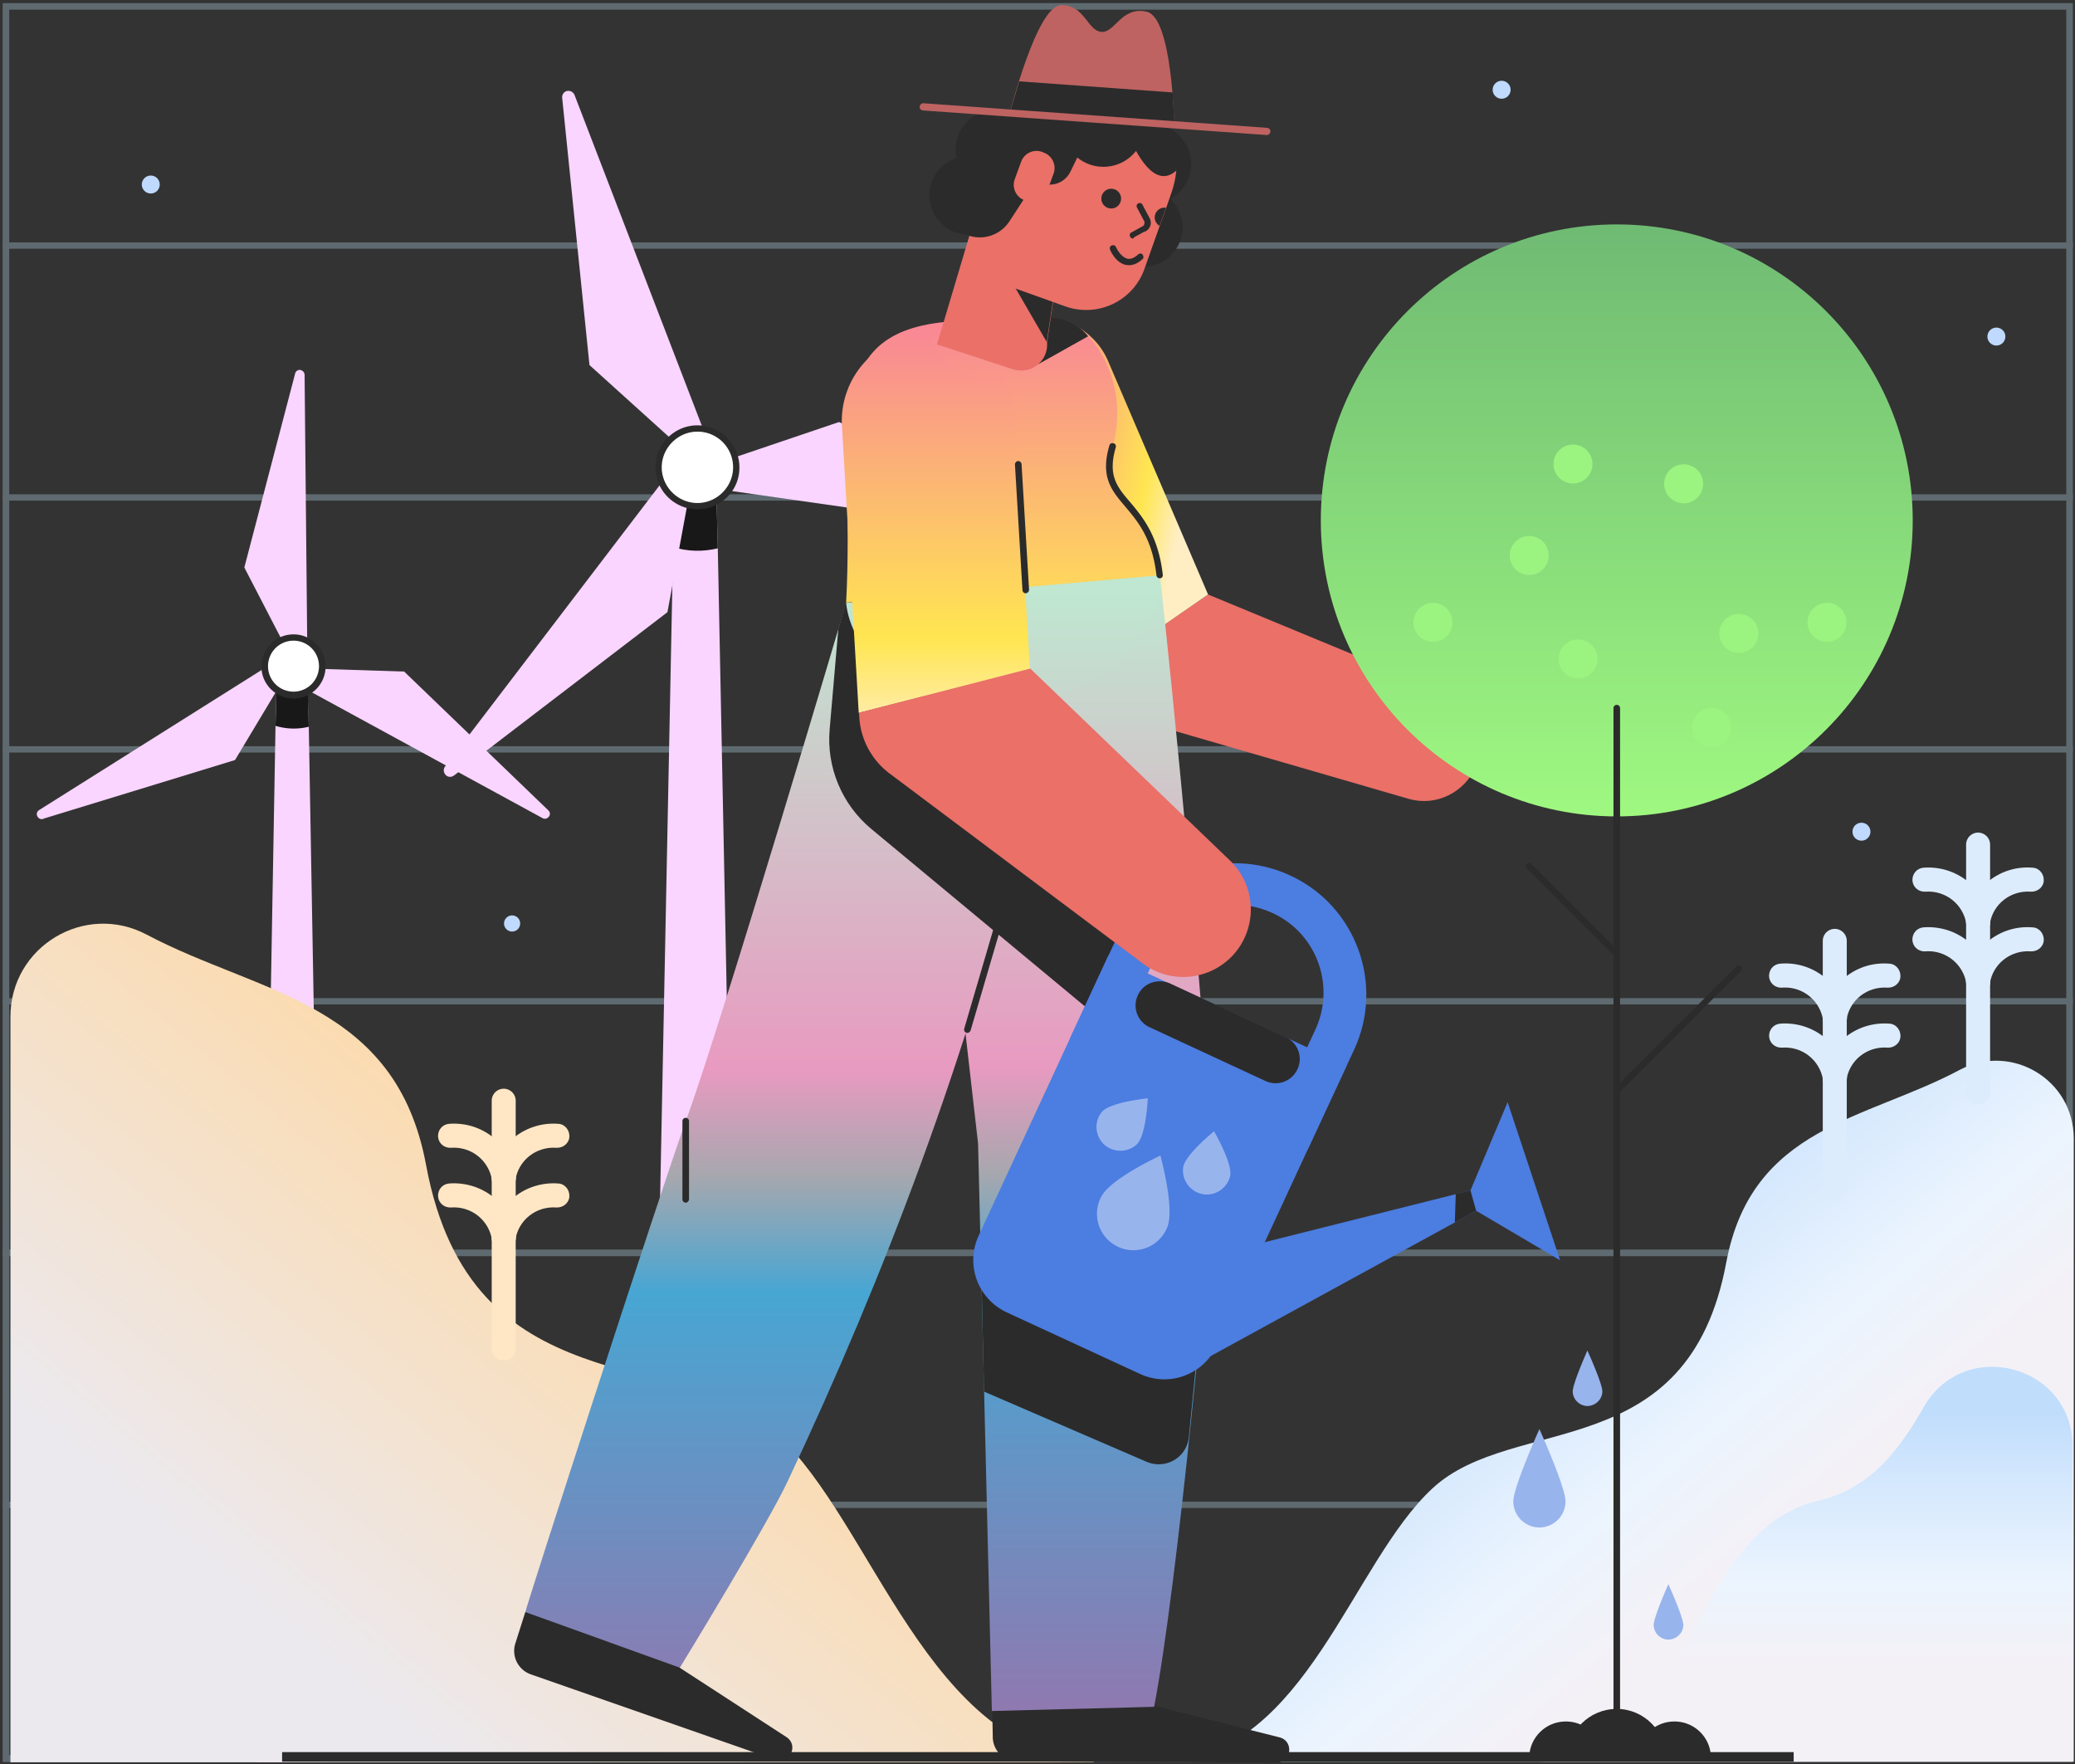
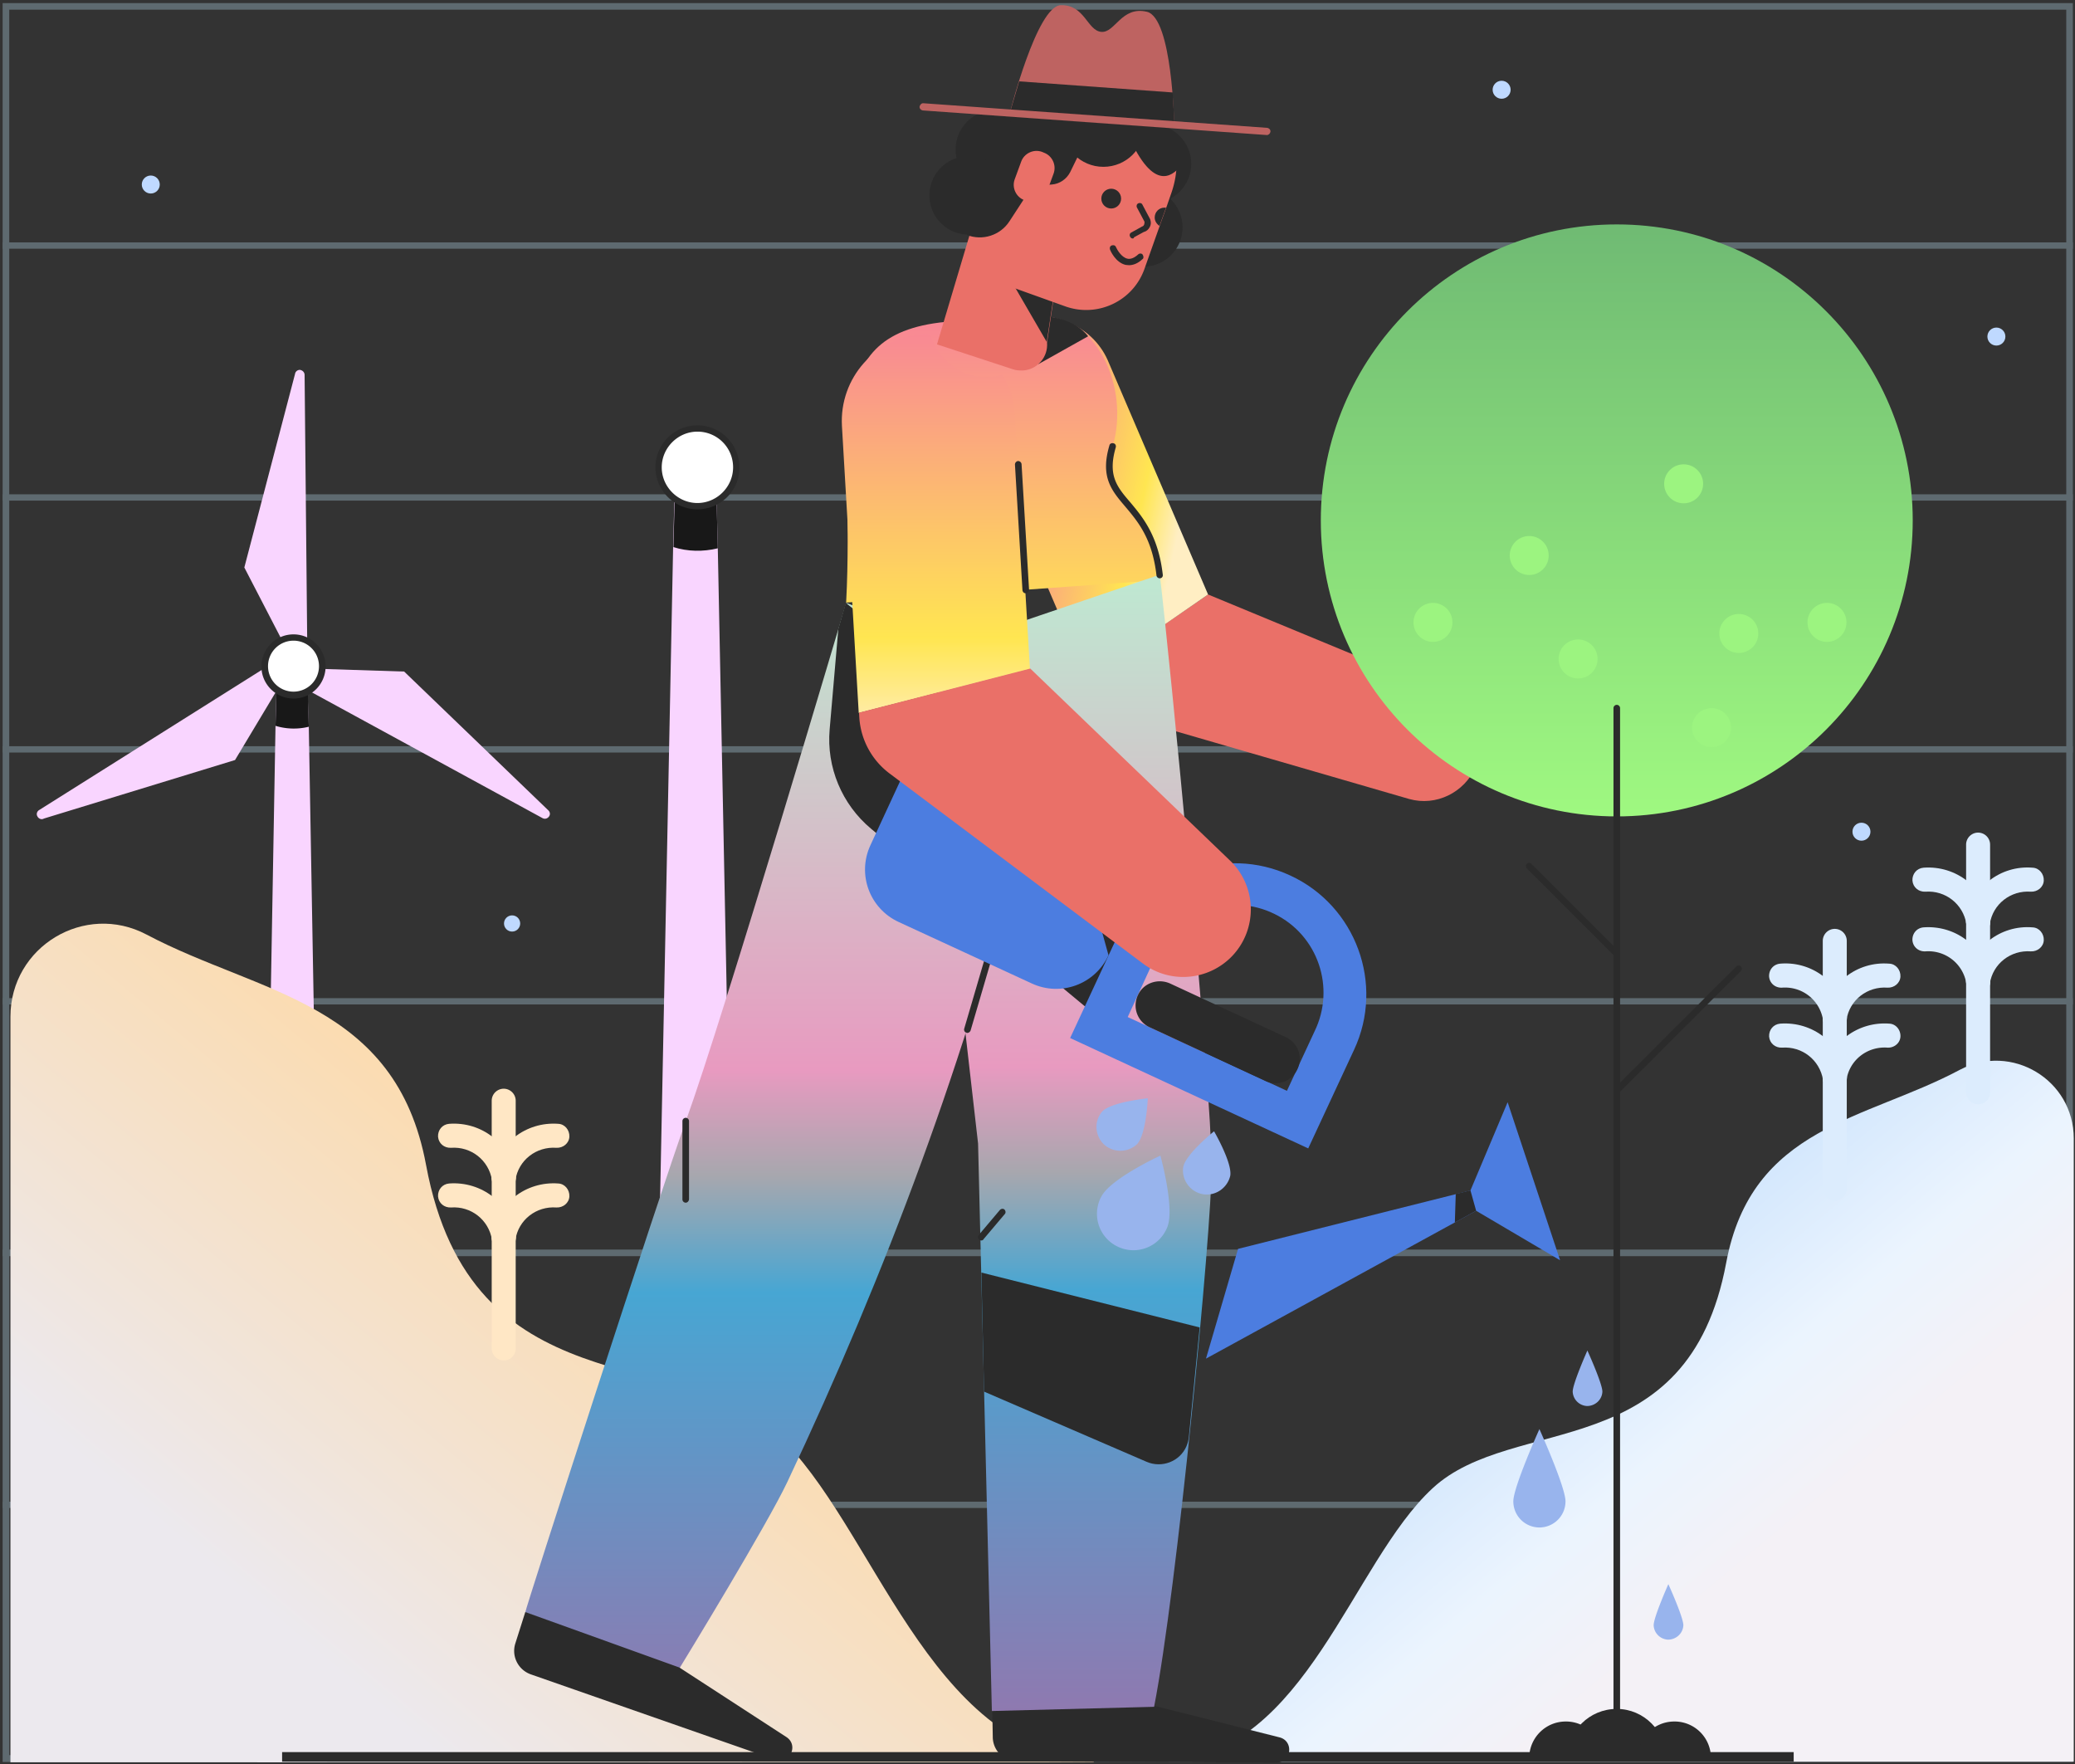
<svg xmlns="http://www.w3.org/2000/svg" width="487" height="414">
  <rect width="100%" height="100%" fill="#333333" stroke="none" />
  <defs>
    <linearGradient id="a" x1="68.446%" x2="21.026%" y1="34.585%" y2="79.629%">
      <stop offset="0%" stop-color="#FFD8A1" />
      <stop offset="100%" stop-color="#ECE9EE" />
    </linearGradient>
    <linearGradient id="b" x1="31.566%" x2="78.973%" y1="34.631%" y2="79.633%">
      <stop offset="0%" stop-color="#C0DDFC" />
      <stop offset="19%" stop-color="#D3E7FD" />
      <stop offset="49%" stop-color="#EBF4FE" />
      <stop offset="76.301%" stop-color="#F4F1F6" />
      <stop offset="100%" stop-color="#F4F1F6" />
    </linearGradient>
    <linearGradient id="c" x1="50.028%" x2="50.028%" y1="17.935%" y2="96.729%">
      <stop offset="0%" stop-color="#C0DDFC" />
      <stop offset="19%" stop-color="#D3E7FD" />
      <stop offset="49%" stop-color="#EBF4FE" />
      <stop offset="77%" stop-color="#F4F1F6" />
      <stop offset="100%" stop-color="#F4F1F6" />
    </linearGradient>
    <linearGradient id="d" x1="21.86%" x2="87.251%" y1="42.191%" y2="63.185%">
      <stop offset="0%" stop-color="#F8809A" />
      <stop offset="76%" stop-color="#FFE651" />
      <stop offset="100%" stop-color="#FFEEC3" />
    </linearGradient>
    <linearGradient id="e" x1="49.961%" x2="49.961%" y1="-3.735%" y2="149.272%">
      <stop offset="0%" stop-color="#F8809A" />
      <stop offset="76%" stop-color="#FFE651" />
      <stop offset="100%" stop-color="#FFEEC3" />
    </linearGradient>
    <linearGradient id="f" x1="50.019%" x2="50.019%" y1="104.357%" y2=".883%">
      <stop offset="0%" stop-color="#9774AC" />
      <stop offset="40%" stop-color="#47A6D3" />
      <stop offset="50%" stop-color="#A7A7AE" />
      <stop offset="59%" stop-color="#E89AC0" />
      <stop offset="100%" stop-color="#BFE7D1" />
    </linearGradient>
    <linearGradient id="g" x1="49.962%" x2="49.962%" y1="108.526%" y2="-1.141%">
      <stop offset="0%" stop-color="#9774AC" />
      <stop offset="40%" stop-color="#47A6D3" />
      <stop offset="50%" stop-color="#A7A7AE" />
      <stop offset="59%" stop-color="#E89AC0" />
      <stop offset="100%" stop-color="#BFE7D1" />
    </linearGradient>
    <linearGradient id="h" x1="50.019%" x2="50.019%" y1="920.024%" y2="11.973%">
      <stop offset="0%" stop-color="#9774AC" />
      <stop offset="40%" stop-color="#47A6D3" />
      <stop offset="50%" stop-color="#A7A7AE" />
      <stop offset="59%" stop-color="#E89AC0" />
      <stop offset="100%" stop-color="#BFE7D1" />
    </linearGradient>
    <linearGradient id="i" x1="50.076%" x2="50.076%" y1="-7.489%" y2="108.113%">
      <stop offset="0%" stop-color="#F8809A" />
      <stop offset="76%" stop-color="#FFE651" />
      <stop offset="100%" stop-color="#FFEEC3" />
    </linearGradient>
    <linearGradient id="j" x1="49.976%" x2="49.976%" y1="-8.819%" y2="111.002%">
      <stop offset="0%" stop-color="#6BB572" />
      <stop offset="100%" stop-color="#A4FF82" />
    </linearGradient>
  </defs>
  <g fill="none" fill-rule="evenodd">
    <g fill="#C4ECFE" fill-rule="nonzero" opacity=".3">
      <path d="M484.949 2.271v409.59H2.169V2.27h482.78m1.548-1.548H.62V413.48h485.877V.723z" />
      <path d="M.62 293.276h485.877v1.478H.62zm0-59.045h485.877v1.478H.62z" />
      <path d="M.62 293.276h485.877v1.478H.62zm0 59.116h485.877v1.478H.62zm0-177.277h485.877v1.478H.62zM.62 116h485.877v1.477H.62zm0-59.117h485.877v1.478H.62z" />
    </g>
    <circle cx="194.718" cy="251.966" r="2.111" fill="#BFD9FF" fill-rule="nonzero" />
    <circle cx="436.882" cy="195.172" r="2.111" fill="#BFD9FF" fill-rule="nonzero" />
    <circle cx="352.431" cy="21.062" r="2.111" fill="#BFD9FF" fill-rule="nonzero" />
    <circle cx="468.551" cy="78.981" r="2.111" fill="#BFD9FF" fill-rule="nonzero" />
    <circle cx="35.386" cy="43.301" r="2.111" fill="#BFD9FF" fill-rule="nonzero" />
    <circle cx="120.189" cy="216.708" r="1.9" fill="#BFD9FF" fill-rule="nonzero" />
    <path fill="#F9D5FF" fill-rule="nonzero" d="M174.168 413.55H152.28l5.7-285.165.352-13.3h9.783l.351 13.582z" />
    <path fill="#181818" fill-rule="nonzero" d="M168.467 128.667c-3.448.844-7.108.774-10.415-.282l.352-13.3h9.712l.351 13.582z" />
-     <path fill="#F9D5FF" fill-rule="nonzero" d="M166.145 103.613l-31.317-81.355c-.352-.774-1.197-1.126-1.97-.844a1.52 1.52 0 00-.916 1.548l6.404 62.705 24.07 21.746 3.729-3.8zm1.619 11.049l86.21 12.316c.845.07 1.549-.563 1.69-1.408a1.52 1.52 0 00-.915-1.548l-57.85-24.983-30.754 10.415 1.619 5.208zm-10.486-4.012l-52.853 69.25c-.492.705-.281 1.62.352 2.112.563.422 1.267.352 1.83-.07l50.037-38.285 5.912-31.95-5.278-1.056z" />
    <g fill-rule="nonzero" transform="translate(153.477 99.813)">
      <circle cx="10.205" cy="9.782" r="9.149" fill="#FFF" />
      <path fill="#2B2B2B" d="M10.205 19.705c-5.42 0-9.853-4.433-9.853-9.852C.352 4.433 4.786 0 10.205 0s9.852 4.434 9.852 9.853c.07 5.419-4.363 9.852-9.852 9.852zm0-18.227c-4.575 0-8.375 3.8-8.375 8.375 0 4.574 3.8 8.374 8.375 8.374 4.574 0 8.374-3.8 8.374-8.374a8.35 8.35 0 00-8.374-8.375z" />
    </g>
    <path fill="#F9D5FF" fill-rule="nonzero" d="M76.767 413.55H60.37l4.293-243.15.281-9.923h7.179l.351 10.064z" />
    <path fill="#181818" fill-rule="nonzero" d="M72.474 170.54a14.731 14.731 0 01-7.811-.21l.281-9.853h7.249l.281 10.064z" />
    <path fill="#F9D5FF" fill-rule="nonzero" d="M72.123 152.876l-.634-64.886c0-.634-.493-1.126-1.126-1.197-.563 0-1.056.422-1.126.985l-11.893 45.393 11.119 21.465 3.66-1.76zm-1.69 8.094l56.935 31.035c.563.282 1.196.07 1.548-.492.282-.493.14-1.056-.281-1.408l-33.781-32.513-24.139-.775-.282 4.153zm-6.263-5.49L9.277 190.035c-.563.281-.845.985-.493 1.548.282.563.985.845 1.548.493l44.83-13.723 12.456-20.761-3.448-2.112z" />
    <g fill-rule="nonzero" transform="translate(61.285 148.372)">
      <circle cx="7.601" cy="8.023" r="6.756" fill="#FFF" />
      <path fill="#2B2B2B" d="M7.6 15.553c-4.152 0-7.53-3.378-7.53-7.53S3.448.493 7.6.493c4.153 0 7.53 3.378 7.53 7.53s-3.377 7.53-7.53 7.53zm0-13.582a5.977 5.977 0 00-5.98 5.982 5.977 5.977 0 005.98 5.981 5.977 5.977 0 005.982-5.981A5.977 5.977 0 007.6 1.97z" />
    </g>
    <path fill="url(#a)" fill-rule="nonzero" d="M256.72 413.409c-38.99-2.534-51.657-55.738-74.318-76.78-22.732-21.043-71.784-5.983-82.41-63.269-7.109-38.284-38.989-39.973-65.591-54.049-14.498-7.67-31.95 2.815-31.95 19.283V413.55h254.268v-.141z" />
    <path fill="url(#b)" fill-rule="nonzero" d="M274.032 413.409c32.513-2.111 43.21-46.66 62.212-64.183 19.002-17.594 59.96-4.997 68.898-52.923 5.982-32.021 32.655-33.429 54.823-45.252 12.105-6.404 26.743 2.322 26.743 16.116V413.41H274.032z" />
-     <path fill="url(#c)" fill-rule="nonzero" d="M361.157 413.409c35.681 0 34.555-54.05 65.52-61.227 12.387-2.886 19.143-12.035 24.843-22.028 9.571-16.609 34.907-9.853 34.907 9.29v73.965h-125.27z" />
    <path fill="#2B2B2B" fill-rule="nonzero" d="M66.211 411.157h354.766v2.252H66.211z" />
    <circle cx="270.372" cy="38.445" r="9.219" fill="#2B2B2B" fill-rule="nonzero" />
    <circle cx="268.331" cy="53.365" r="9.219" fill="#2B2B2B" fill-rule="nonzero" />
    <path fill="#EA7068" fill-rule="nonzero" d="M283.532 139.505l55.95 23.154c6.756 2.885 9.782 10.767 6.826 17.383-2.674 5.982-9.29 9.219-15.553 7.46l-65.732-19.073c-4.363-1.196-7.811-4.363-9.641-8.445l-.352-.844 28.502-19.635z" />
    <path fill="url(#d)" fill-rule="nonzero" d="M255.03 159.21l-26.25-61.368c-3.59-8.656.633-18.58 9.29-22.098 8.445-3.448 18.156.422 21.886 8.727l23.576 55.034-28.502 19.705z" />
    <path fill="#2B2B2B" fill-rule="nonzero" d="M299.578 413.62l-60.805-.282a5.752 5.752 0 01-5.77-5.77l-.141-7.671 38.425.492 29.065 7.32c3.378.914 2.745 5.91-.774 5.91z" />
    <path fill="url(#e)" fill-rule="nonzero" d="M272.343 136.127c-1.76-19.776-15.202-17.665-11.19-31.388 4.011-13.723-3.59-31.81-18.79-30.473-11.683.985-12.528.845-17.454 1.056-33.64 1.619-24.21 26.11-26.32 66.083l73.754-5.278z" />
    <path fill="url(#f)" fill-rule="nonzero" d="M216.464 153.791l13.09 114.573 3.237 133.151 38.074-.985c5.278-26.813 13.512-111.476 13.512-126.677 0-18.72-9.853-119.64-12.175-138.993l-55.738 18.931z" />
    <path fill="#2B2B2B" fill-rule="nonzero" d="M230.328 298.625l.633 27.94 38.144 16.468c3.59 1.548 7.812-.07 9.36-3.66.282-.704.493-1.407.563-2.182l2.534-25.687-51.234-12.879z" />
    <path fill="url(#g)" fill-rule="nonzero" d="M198.588 141.475s-28.572 96.627-37.65 121.68c-5.772 15.835-37.863 115.066-37.653 115.206l36.034 13.372c1.477-2.393 20.76-33.992 25.476-43.985 23.294-49.334 42.085-99.723 55.386-152.716 2.885-11.472 6.052-23.154 7.741-34.837l-49.334-18.72z" />
    <path fill="#2B2B2B" fill-rule="nonzero" d="M196.759 147.528l-2.041 23.646c-.774 8.868 2.885 17.594 9.712 23.295l53.978 44.83 11.542-22.943-60.735-66.295-10.697-8.586-1.76 6.053z" />
-     <path fill="url(#h)" fill-rule="nonzero" d="M198.588 141.475c.915 10.416 13.16 25.125 31.388 23.647l14.638-1.619c16.61-1.337 28.643-17.242 27.588-28.502l-73.614 6.474z" />
    <path fill="#2B2B2B" fill-rule="nonzero" d="M244.966 74.196s6.897.14 10.416 4.715L243.7 85.456l1.266-11.26z" />
    <path fill="#EA7068" fill-rule="nonzero" d="M237.718 86.652l-17.806-5.84 7.953-26.673 21.887-.774-4.012 27.024c.282 3.378-2.252 6.334-5.63 6.545-.844 0-1.618 0-2.392-.282z" />
    <path fill="#2B2B2B" fill-rule="nonzero" d="M247.43 68.566l-10.627-3.59 8.867 15.272zm-65.38 344.421l-57.427-20.058c-3.026-1.055-4.645-4.293-3.66-7.319l2.323-7.319 36.173 13.02 25.125 16.327c2.955 1.97.703 6.475-2.534 5.349zm44.97-170.592c-.07 0-.14 0-.21-.07-.423-.07-.634-.564-.493-.986l9.43-32.162c.07-.422.563-.633.985-.492.423.07.634.563.493.985l-9.43 32.162c-.141.352-.493.563-.775.563zm-66.083 39.833a.781.781 0 01-.774-.774v-18.369c0-.422.352-.774.774-.774.422 0 .774.352.774.774v18.369c-.07.492-.422.774-.774.774zm69.321 8.867a.76.76 0 01-.493-.211c-.281-.282-.352-.774-.07-1.056l4.996-5.911c.282-.282.775-.352 1.056-.07.282.28.352.773.07 1.055l-4.996 5.912c-.07.21-.352.281-.563.281z" />
    <path fill="#EA7068" fill-rule="nonzero" d="M276.143 38.304c0 2.322-.422 4.645-1.196 6.897l-1.197 3.448-1.548 4.293-3.59 10.134c-2.674 7.601-11.048 11.542-18.649 8.797l-12.95-4.644a12.883 12.883 0 01-7.811-16.468l6.967-19.495c3.8-10.697 15.624-16.327 26.32-12.456a20.777 20.777 0 0113.654 19.494z" />
    <path d="M249.893 71.944l-12.95-4.645c-6.685-2.393-10.204-9.782-7.811-16.468l6.967-19.494c3.8-10.697 15.623-16.327 26.32-12.457 10.698 3.8 16.328 15.624 12.457 26.32l-6.334 17.876c-2.674 7.601-11.049 11.612-18.65 8.868z" />
    <path fill="#2B2B2B" fill-rule="nonzero" d="M273.68 48.72l-1.549 4.293c-.633-.423-1.126-1.126-1.126-1.97 0-1.268.986-2.323 2.323-2.323h.352zm-7.812 7.248c-.282 0-.493-.14-.633-.422-.212-.352-.07-.844.281-.985l2.534-1.408c.281-.07.422-.281.492-.492.07-.211.07-.422.07-.634l-1.759-3.307c-.21-.352-.07-.845.282-.986.352-.21.844-.07.985.282l1.83 3.448c.21.634.21 1.197-.07 1.76-.282.563-.704.985-1.338 1.196h-.07l-2.322 1.267c0 .211-.212.281-.282.281zm-.915 6.264c-.281 0-.493-.07-.774-.07-2.393-.563-3.59-3.379-3.66-3.59-.14-.422 0-.844.423-.985.422-.14.844 0 .985.422.281.634 1.267 2.323 2.604 2.675.774.21 1.689-.141 2.604-.986.281-.281.844-.281 1.055.07.212.353.282.845-.07 1.056-1.056.986-2.111 1.408-3.167 1.408z" />
    <circle cx="260.801" cy="46.608" r="2.322" fill="#2B2B2B" fill-rule="nonzero" />
    <circle cx="233.495" cy="35.067" r="9.219" fill="#2B2B2B" fill-rule="nonzero" />
    <circle cx="227.349" cy="45.845" r="9.219" fill="#2B2B2B" fill-rule="nonzero" transform="rotate(-80.782 227.35 45.845)" />
    <path fill="#2B2B2B" fill-rule="nonzero" d="M277.55 38.445c-1.126 1.267-5.278 7.39-11.119-3.378-1.619-3.026-4.223-2.675-6.545-4.715-1.126-.986-2.815-.915-3.8.21l-.423.634-4.504 9.22c-.844 1.618-2.463 2.744-4.293 2.885l-4.504.281-5.419 8.305c-2.11 3.307-6.333 4.715-10.063 3.237 0 0 6.896-18.157 9.993-25.969 3.167-7.882 13.301-14.497 25.617-10.275 12.316 4.152 15.06 19.565 15.06 19.565z" />
    <circle cx="258.971" cy="29.437" r="9.712" fill="#2B2B2B" fill-rule="nonzero" />
    <path fill="#EA7068" fill-rule="nonzero" d="M240.884 47.171l-.492-.21c-1.9-.704-2.956-2.886-2.252-4.857l1.548-4.222c.704-1.9 2.886-2.956 4.856-2.252l.493.21c1.9.705 2.955 2.886 2.252 4.857l-1.549 4.222c-.774 1.97-2.885 2.956-4.856 2.252z" />
-     <path fill="#4C7DE0" fill-rule="nonzero" d="M260.168 224.167l55.878 25.899-30.473 65.731c-3.167 6.827-11.19 9.782-18.016 6.615l-31.247-14.427c-6.826-3.167-9.782-11.19-6.615-18.016l30.473-65.802z" />
+     <path fill="#4C7DE0" fill-rule="nonzero" d="M260.168 224.167c-3.167 6.827-11.19 9.782-18.016 6.615l-31.247-14.427c-6.826-3.167-9.782-11.19-6.615-18.016l30.473-65.802z" />
    <path fill="#4C7DE0" fill-rule="nonzero" d="M307.038 269.49l-55.879-25.899 10.768-23.154c7.108-15.412 25.476-22.168 40.888-14.99 15.413 7.108 22.169 25.476 14.99 40.889l-10.767 23.154zm-42.366-30.825l37.37 17.312 6.474-13.934c4.997-10.205.844-22.59-9.43-27.588-10.205-4.996-22.591-.844-27.588 9.43l-.422.845-6.404 13.935zm81.777 45.463l2.674-5.771-58.553 14.709-7.53 25.757z" />
    <path fill="#4C7DE0" fill-rule="nonzero" d="M366.154 295.74l-19.705-11.612-1.478-4.434 8.867-21.042z" />
    <path fill="#2B2B2B" fill-rule="nonzero" d="M341.663 280.187l-.211 6.686 4.997-2.745-1.337-4.786zm-67.068-49.404l27.165 12.597a5.625 5.625 0 012.744 7.53 5.625 5.625 0 01-7.53 2.745l-27.165-12.597a5.625 5.625 0 01-2.745-7.53c1.267-2.816 4.645-4.012 7.53-2.745z" />
    <path fill="#98B4ED" fill-rule="nonzero" d="M273.89 288.14a8.535 8.535 0 01-11.189 4.574 8.535 8.535 0 01-4.574-11.19c.07-.211.14-.352.281-.563 1.97-4.293 13.935-9.782 13.935-9.782s3.518 12.667 1.548 16.96zm-7.037-19.636c-2.252 2.112-5.77 2.041-7.952-.14-1.97-2.112-2.112-5.349-.211-7.53 2.11-2.253 10.697-3.097 10.697-3.097s-.352 8.515-2.534 10.767zm10.838 5.419c-.422 3.026 1.76 5.912 4.786 6.334 2.885.422 5.63-1.548 6.263-4.363.493-3.026-3.8-10.416-3.8-10.416s-6.756 5.42-7.249 8.445z" />
    <path fill="url(#i)" fill-rule="nonzero" d="M235.254 87.92c-1.196.421-2.463.562-3.8.562-6.404 0-11.4-4.363-13.16-10.134-.493 0-.986 0-1.549.07-11.19.634-19.775 10.275-19.142 21.536l3.941 67.35 40.185-10.275-3.519-59.398c-.07-3.519-1.196-6.826-2.956-9.712z" />
    <path fill="#EA7068" fill-rule="nonzero" d="M241.8 156.888l46.87 45.04c6.334 6.053 6.545 16.117.493 22.45-5.56 5.771-14.568 6.545-20.973 1.69l-59.397-44.549a17.828 17.828 0 01-7.108-13.09l-.07-1.196 40.184-10.345z" />
    <path fill="#BE6361" fill-rule="nonzero" d="M237.014 26.48s6.334-25.123 11.964-25.264c5.63-.14 6.193 5.982 9.5 6.263 3.238.282 4.716-6.122 10.698-4.715 5.982 1.408 6.404 26.532 6.404 26.532l-38.566-2.815z" />
    <path fill="#2B2B2B" fill-rule="nonzero" d="M239.195 19.091l36.033 2.604.422 7.6-38.636-2.814z" />
    <path fill="#BE6361" fill-rule="nonzero" d="M297.326 31.689l-80.721-5.771c-.493-.07-.845-.493-.774-.915.07-.422.492-.845.914-.774l80.652 5.77c.492.071.844.493.774.916-.07.422-.423.774-.845.774z" />
    <path fill="#2B2B2B" fill-rule="nonzero" d="M240.744 139.223c-.423 0-.704-.281-.774-.703l-1.76-29.488c0-.422.282-.774.704-.844.422 0 .774.281.844.703l1.76 29.488c0 .422-.282.774-.774.844zm31.458-3.518a.766.766 0 01-.774-.634c-.986-8.726-4.364-12.667-7.39-16.257-3.167-3.73-5.841-6.897-3.66-14.286.071-.422.564-.633.986-.493.422.07.633.563.493.986-1.9 6.545.281 9.219 3.378 12.808 2.955 3.519 6.615 7.882 7.67 17.031.071.422-.21.845-.703.845.07 0 0 0 0 0z" />
    <path fill="#98B4ED" fill-rule="nonzero" d="M367.42 352.322a6.127 6.127 0 01-6.122 6.123 6.127 6.127 0 01-6.123-6.123c0-3.378 6.123-16.96 6.123-16.96s6.123 13.582 6.123 16.96zm27.659 29.066c-.07 1.9-1.69 3.378-3.59 3.378a3.524 3.524 0 01-3.378-3.378c0-1.9 3.449-9.642 3.449-9.642s3.519 7.742 3.519 9.642zm-19.002-54.823c-.07 1.9-1.689 3.378-3.59 3.378a3.524 3.524 0 01-3.377-3.378c0-1.9 3.448-9.642 3.448-9.642s3.519 7.742 3.519 9.642z" />
    <circle cx="379.455" cy="122.122" r="69.461" fill="url(#j)" fill-rule="nonzero" />
    <path fill="#2B2B2B" fill-rule="nonzero" d="M379.455 413.338a.781.781 0 01-.774-.774V166.177c0-.422.352-.774.774-.774.422 0 .774.352.774.774v246.387c-.07.423-.352.774-.774.774z" />
    <path fill="#2B2B2B" fill-rule="nonzero" d="M367.843 412.564c0-6.404 5.208-11.541 11.612-11.541 6.334 0 11.542 5.207 11.542 11.541h-23.154z" />
    <path fill="#2B2B2B" fill-rule="nonzero" d="M384.381 412.564c0-4.715 3.8-8.586 8.586-8.586a8.53 8.53 0 018.586 8.586h-17.172zm-25.476 0c0-4.715 3.8-8.586 8.586-8.586a8.53 8.53 0 018.586 8.586h-17.172zm20.55-155.883a.8.8 0 01-.563-.211.765.765 0 010-1.056l28.643-28.643a.765.765 0 011.056 0 .765.765 0 010 1.056l-28.643 28.643a.76.76 0 01-.493.211zm0-32.161a.8.8 0 01-.563-.212l-20.55-20.55a.765.765 0 010-1.055.765.765 0 011.056 0l20.55 20.55a.765.765 0 010 1.055c-.141.07-.352.211-.493.211z" />
    <circle cx="408.098" cy="148.654" r="4.574" fill="#9CF480" fill-rule="nonzero" />
    <circle cx="401.694" cy="170.752" r="4.574" fill="#9CF480" fill-rule="nonzero" />
-     <circle cx="369.18" cy="108.891" r="4.574" fill="#9CF480" fill-rule="nonzero" />
    <circle cx="370.377" cy="154.636" r="4.574" fill="#9CF480" fill-rule="nonzero" />
    <circle cx="358.905" cy="130.356" r="4.574" fill="#9CF480" fill-rule="nonzero" />
    <circle cx="428.789" cy="146.05" r="4.574" fill="#9CF480" fill-rule="nonzero" />
    <circle cx="395.149" cy="113.536" r="4.574" fill="#9CF480" fill-rule="nonzero" />
    <circle cx="336.315" cy="146.05" r="4.574" fill="#9CF480" fill-rule="nonzero" />
    <path fill="#DCECFD" fill-rule="nonzero" d="M464.258 259.144a2.823 2.823 0 01-2.815-2.815V198.2a2.823 2.823 0 012.815-2.815 2.823 2.823 0 012.815 2.815v58.13a2.823 2.823 0 01-2.815 2.815z" />
    <path fill="#DCECFD" fill-rule="nonzero" d="M464.258 219.17c-.14 0-.281 0-.492-.07-1.549-.281-2.534-1.689-2.323-3.237 1.267-7.6 8.023-12.879 15.624-12.245 1.548.07 2.674 1.477 2.604 3.026-.07 1.548-1.478 2.674-3.026 2.604-4.716-.352-8.938 2.885-9.642 7.6-.211 1.337-1.337 2.323-2.745 2.323z" />
    <path fill="#DCECFD" fill-rule="nonzero" d="M464.258 219.17c-1.337 0-2.533-.985-2.744-2.322-.774-4.715-4.927-7.952-9.642-7.6-1.548.07-2.885-.986-3.026-2.604-.07-1.549.985-2.886 2.604-3.026 7.67-.563 14.357 4.715 15.623 12.245.282 1.548-.774 2.956-2.322 3.237-.211.07-.352.07-.493.07zm0 14.006c-.14 0-.281 0-.492-.07-1.549-.282-2.534-1.69-2.323-3.238 1.267-7.6 8.023-12.879 15.624-12.246 1.548.07 2.674 1.478 2.604 3.027-.07 1.548-1.478 2.674-3.026 2.603-4.716-.351-8.938 2.886-9.642 7.601-.211 1.337-1.337 2.323-2.745 2.323z" />
    <path fill="#DCECFD" fill-rule="nonzero" d="M464.258 233.176c-1.337 0-2.533-.986-2.744-2.323-.774-4.715-4.927-7.952-9.642-7.6-1.548.07-2.885-.986-3.026-2.604-.07-1.549.985-2.886 2.604-3.027 7.67-.563 14.357 4.716 15.623 12.246.282 1.548-.774 2.956-2.322 3.237-.211.07-.352.07-.493.07zm-33.639 48.559a2.823 2.823 0 01-2.816-2.815v-58.13a2.823 2.823 0 012.816-2.816 2.823 2.823 0 012.815 2.815v58.131c0 1.619-1.338 2.815-2.815 2.815z" />
    <path fill="#DCECFD" fill-rule="nonzero" d="M430.619 241.691c-.141 0-.282 0-.493-.07-1.548-.282-2.534-1.69-2.323-3.238 1.267-7.6 8.023-12.878 15.624-12.245 1.548.07 2.674 1.478 2.604 3.026-.07 1.548-1.478 2.674-3.026 2.604-4.715-.352-8.938 2.885-9.642 7.6-.21 1.408-1.407 2.323-2.744 2.323z" />
    <path fill="#DCECFD" fill-rule="nonzero" d="M430.619 241.691c-1.338 0-2.534-.985-2.745-2.322-.774-4.716-4.926-7.953-9.642-7.601-1.548.07-2.885-.985-3.026-2.604-.07-1.548.985-2.885 2.604-3.026a14.56 14.56 0 0115.624 12.245c.281 1.549-.775 2.956-2.323 3.238-.211.07-.352.07-.492.07zm0 14.075c-.141 0-.282 0-.493-.07-1.548-.282-2.534-1.69-2.323-3.237 1.267-7.601 8.023-12.809 15.624-12.246 1.548.07 2.674 1.478 2.604 3.026-.07 1.549-1.478 2.675-3.026 2.604-4.715-.352-8.938 2.886-9.642 7.6-.21 1.338-1.407 2.323-2.744 2.323z" />
    <path fill="#DCECFD" fill-rule="nonzero" d="M430.619 255.766c-1.338 0-2.534-.985-2.745-2.322-.774-4.715-4.926-7.953-9.642-7.6-1.548.07-2.885-.986-3.026-2.605-.07-1.548.985-2.885 2.604-3.026 7.671-.563 14.357 4.715 15.624 12.246.281 1.548-.775 2.955-2.323 3.237-.211.07-.352.07-.492.07z" />
    <path fill="#FFE7C5" fill-rule="nonzero" d="M118.219 319.246a2.823 2.823 0 01-2.815-2.816V258.3a2.823 2.823 0 012.815-2.815 2.823 2.823 0 012.815 2.815v58.13c0 1.549-1.196 2.816-2.815 2.816z" />
    <path fill="#FFE7C5" fill-rule="nonzero" d="M118.219 279.272c-.14 0-.282 0-.493-.07-1.548-.282-2.533-1.69-2.322-3.238 1.267-7.6 8.023-12.808 15.623-12.245 1.549.07 2.675 1.478 2.604 3.026-.07 1.548-1.478 2.674-3.026 2.604-4.715-.352-8.938 2.885-9.641 7.6-.212 1.267-1.338 2.323-2.745 2.323z" />
    <path fill="#FFE7C5" fill-rule="nonzero" d="M118.219 279.272c-1.337 0-2.534-.985-2.745-2.323-.774-4.715-4.926-7.952-9.641-7.6-1.549.07-2.886-.985-3.026-2.604-.07-1.548.985-2.885 2.603-3.026 7.671-.563 14.357 4.715 15.624 12.245.281 1.548-.774 2.956-2.322 3.238-.141 0-.352.07-.493.07zm0 14.005c-.14 0-.282 0-.493-.07-1.548-.282-2.533-1.69-2.322-3.238 1.267-7.6 8.023-12.808 15.623-12.245 1.549.07 2.675 1.478 2.604 3.026-.07 1.548-1.478 2.674-3.026 2.604-4.715-.352-8.938 2.885-9.641 7.6-.212 1.337-1.338 2.323-2.745 2.323z" />
    <path fill="#FFE7C5" fill-rule="nonzero" d="M118.219 293.277c-1.337 0-2.534-.986-2.745-2.323-.774-4.715-4.926-7.952-9.641-7.6-1.549.07-2.886-.986-3.026-2.604-.07-1.548.985-2.886 2.603-3.026 7.671-.563 14.428 4.715 15.624 12.245.281 1.548-.774 2.956-2.322 3.237-.141.07-.352.07-.493.07z" />
  </g>
</svg>